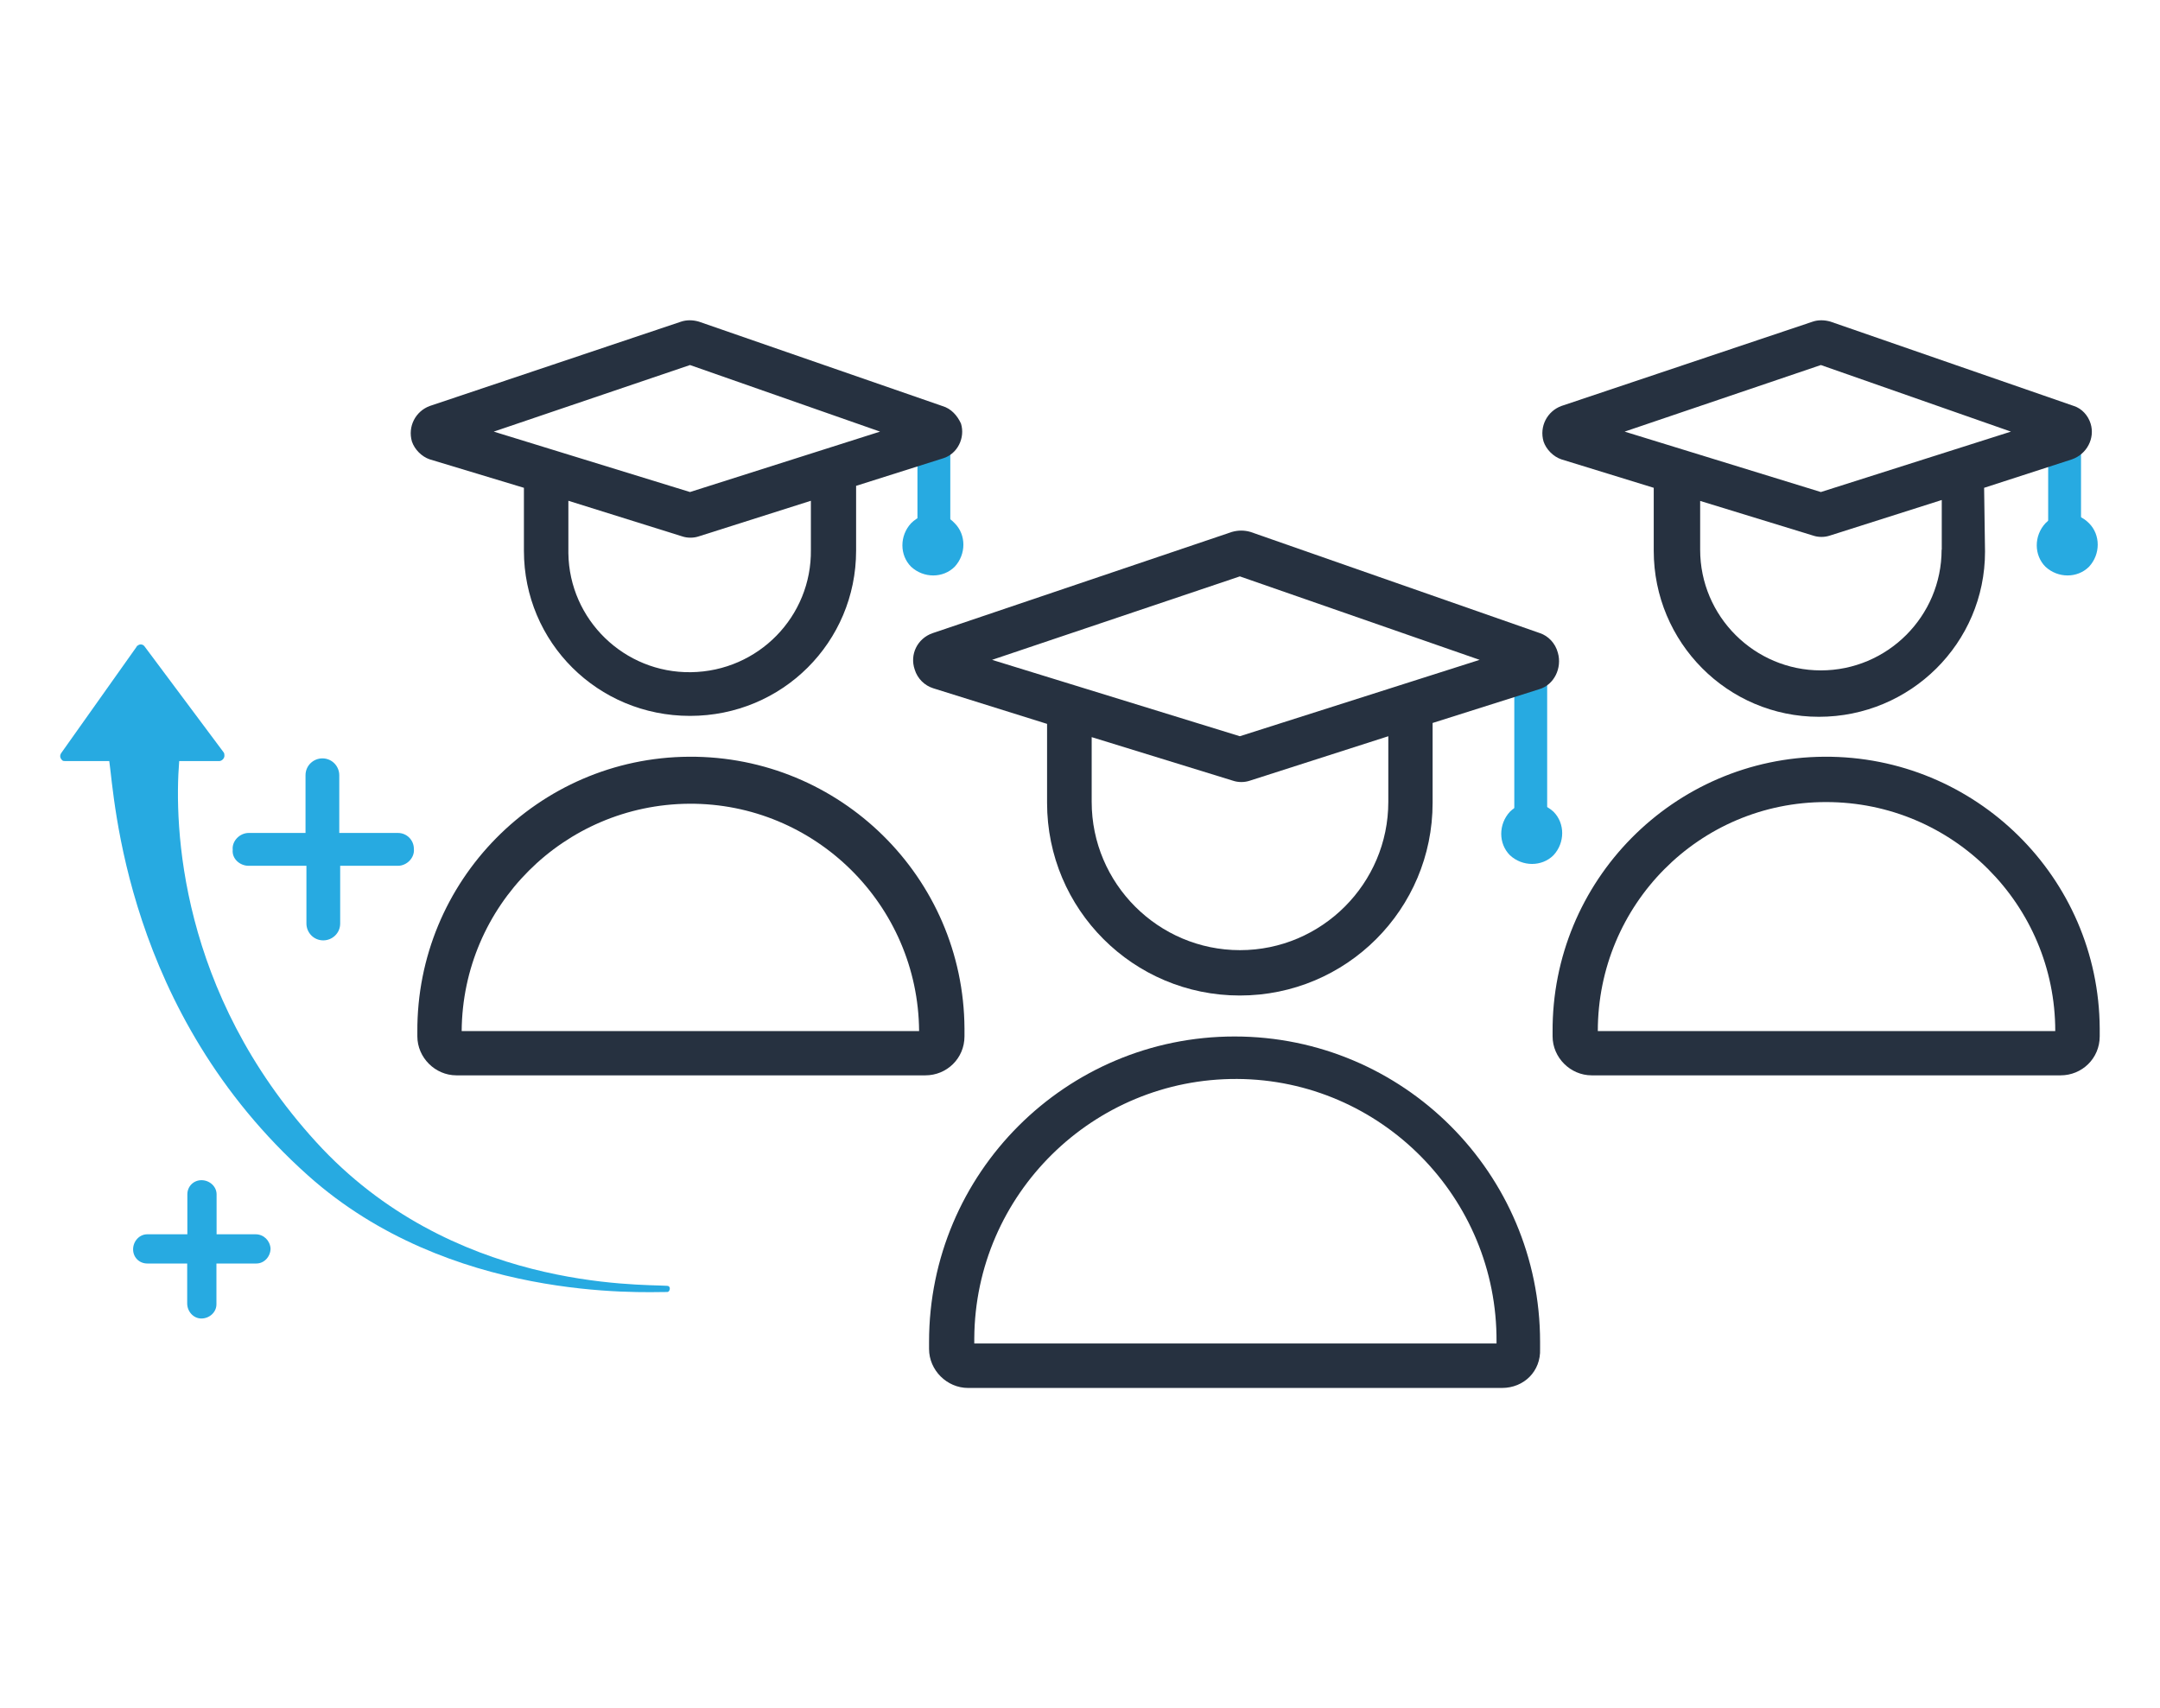
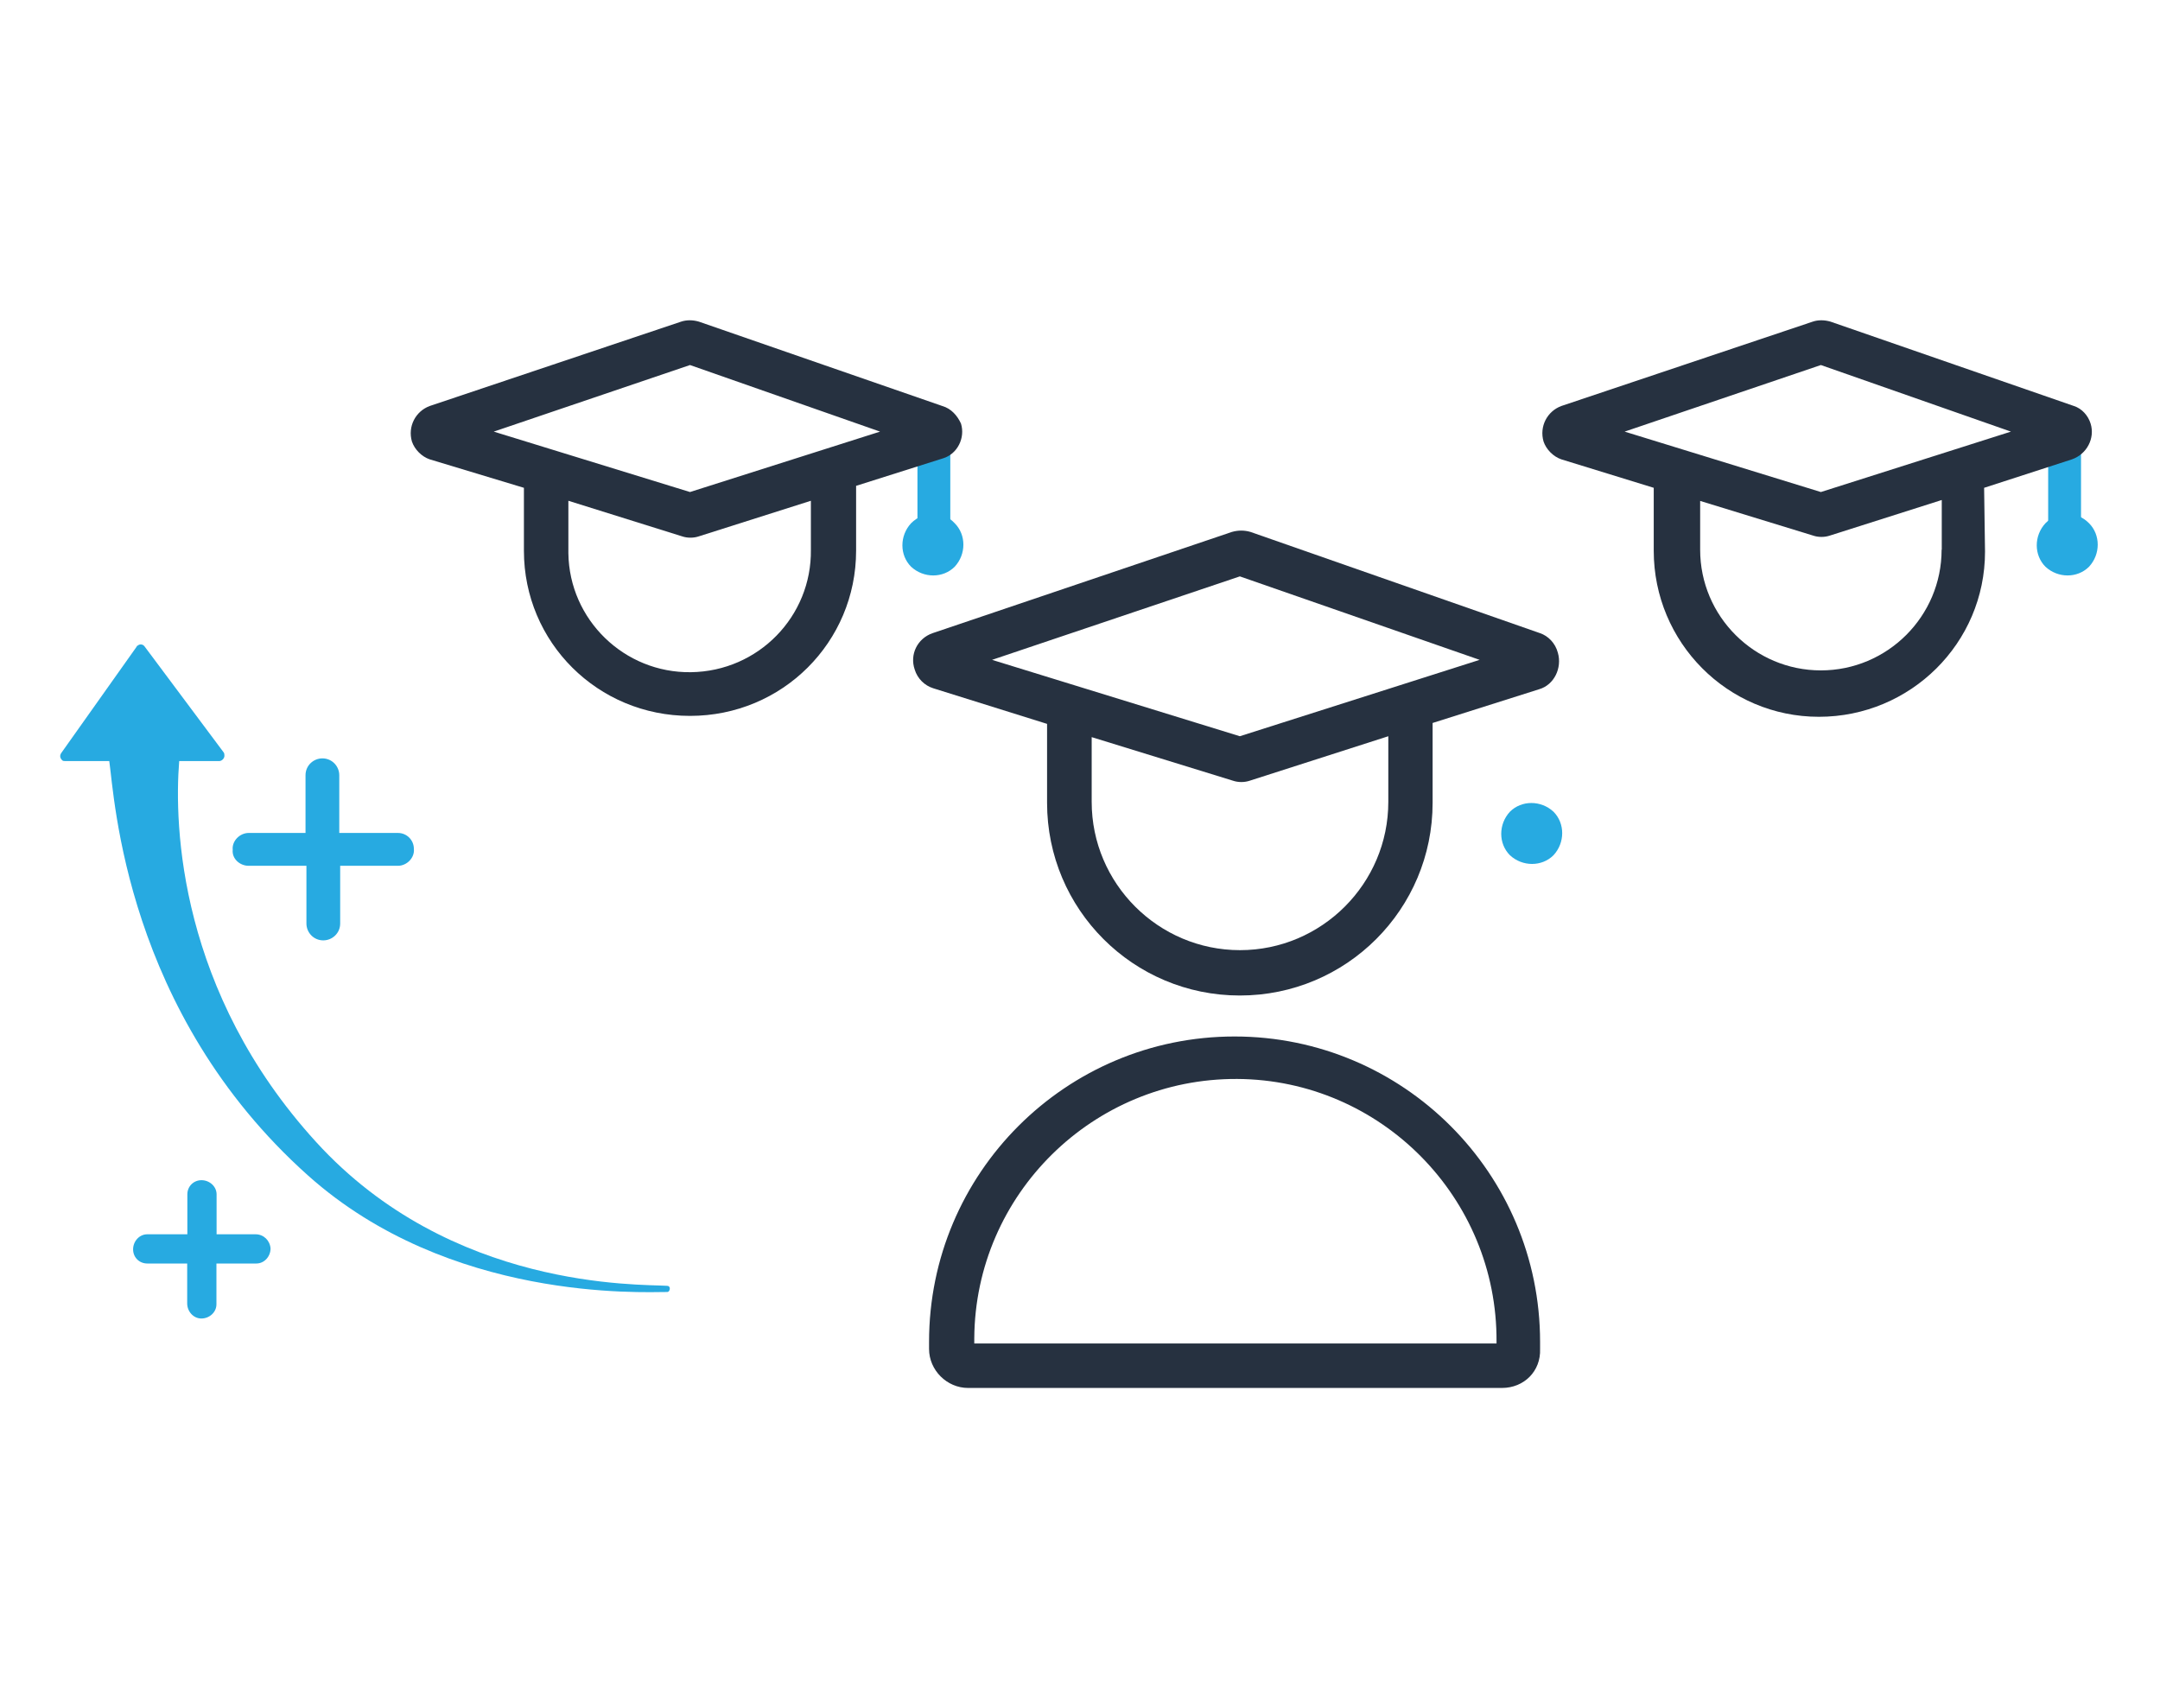
<svg xmlns="http://www.w3.org/2000/svg" width="110" height="87" viewBox="0 0 110 87" fill="none">
  <path d="M33.965 65.486C32.56 65.394 22.973 65.709 16.096 58.159C9.126 50.517 8.858 42.061 9.126 38.762H11.161C11.299 38.762 11.429 38.624 11.429 38.494C11.429 38.448 11.429 38.356 11.383 38.309L7.369 32.931C7.277 32.793 7.1 32.793 7.008 32.885C6.962 32.885 6.962 32.931 6.962 32.931L3.116 38.356C3.024 38.494 3.07 38.624 3.162 38.716C3.208 38.762 3.255 38.762 3.347 38.762H5.565C5.834 40.619 6.379 51.56 15.697 59.877C22.889 66.299 32.706 65.801 33.973 65.801C34.065 65.801 34.111 65.709 34.111 65.616C34.103 65.532 34.057 65.486 33.965 65.486Z" fill="#27AAE1" />
  <path d="M12.665 44.095H15.605V47.033C15.605 47.486 15.965 47.893 16.464 47.893C16.917 47.893 17.324 47.532 17.324 47.033V44.095H20.264C20.717 44.095 21.123 43.688 21.077 43.235C21.077 42.783 20.717 42.422 20.264 42.422H17.278V39.483C17.278 39.031 16.917 38.624 16.418 38.624C15.965 38.624 15.559 38.985 15.559 39.483V42.422H12.665C12.212 42.422 11.805 42.829 11.851 43.281C11.805 43.734 12.212 44.095 12.665 44.095Z" fill="#27AAE1" />
  <path d="M13.018 62.862H11.03V60.829C11.03 60.422 10.669 60.107 10.262 60.107C9.856 60.107 9.541 60.422 9.541 60.829V62.862H7.499C7.092 62.862 6.778 63.222 6.778 63.629C6.778 64.036 7.092 64.35 7.499 64.35H9.533V66.384C9.533 66.79 9.848 67.151 10.255 67.151C10.662 67.151 11.022 66.836 11.022 66.43V66.384V64.35H13.056C13.463 64.35 13.778 63.99 13.778 63.583C13.747 63.176 13.425 62.862 13.018 62.862Z" fill="#27AAE1" />
  <path d="M47.581 27.951C47.129 27.951 46.722 27.591 46.722 27.092V22.12C46.722 21.667 47.083 21.261 47.535 21.261C47.988 21.261 48.395 21.621 48.395 22.074V22.12V27.092C48.441 27.591 48.08 27.951 47.581 27.951Z" fill="#27AAE1" />
  <path d="M35.139 25.059L25.145 21.982L35.139 18.591L44.818 21.982L35.139 25.059ZM41.295 27.997C41.341 31.389 38.624 34.189 35.185 34.235C31.793 34.281 28.991 31.565 28.945 28.174V28.036V25.504L34.733 27.315C35.001 27.407 35.324 27.407 35.592 27.315L41.295 25.504V27.997ZM47.988 20.678L35.592 16.381C35.277 16.289 34.963 16.289 34.686 16.381L21.883 20.678C21.162 20.946 20.755 21.721 20.978 22.488C21.116 22.895 21.477 23.256 21.883 23.394L26.681 24.844V28.051C26.681 32.708 30.434 36.46 35.139 36.46C39.844 36.46 43.598 32.701 43.598 28.044V24.744L48.034 23.34C48.756 23.118 49.163 22.304 48.94 21.575C48.756 21.169 48.441 20.808 47.988 20.678Z" fill="#263140" />
  <path d="M105.164 27.951C104.711 27.951 104.305 27.591 104.305 27.092V22.12C104.305 21.667 104.665 21.261 105.118 21.261C105.571 21.261 105.978 21.621 105.978 22.074V22.12V27.092C106.024 27.591 105.663 27.951 105.164 27.951Z" fill="#27AAE1" />
  <path d="M92.73 25.059L82.736 21.982L92.73 18.591L102.409 21.982L92.73 25.059ZM98.878 27.997C98.878 31.389 96.115 34.143 92.73 34.143C89.345 34.143 86.582 31.389 86.582 27.997V25.512L92.331 27.276C92.599 27.368 92.922 27.368 93.19 27.276L98.886 25.465V27.997H98.878ZM105.617 20.678L93.221 16.381C92.906 16.289 92.584 16.289 92.315 16.381L79.512 20.678C78.791 20.946 78.384 21.721 78.607 22.488C78.745 22.895 79.106 23.256 79.512 23.394L84.218 24.844V28.051C84.218 32.708 87.971 36.506 92.63 36.506C97.289 36.506 101.089 32.755 101.089 28.097L101.043 24.844L105.517 23.394C106.285 23.125 106.692 22.312 106.469 21.583C106.346 21.169 106.024 20.808 105.617 20.678Z" fill="#263140" />
-   <path d="M77.977 42.015C77.524 42.015 77.117 41.655 77.117 41.156V33.783C77.117 33.33 77.478 32.923 77.931 32.923C78.384 32.923 78.791 33.284 78.791 33.737V33.783V41.202C78.837 41.655 78.476 42.015 77.977 42.015Z" fill="#27AAE1" />
  <path d="M63.14 37.496L50.521 33.606L63.14 29.355L75.352 33.606L63.14 37.496ZM70.701 37.496V40.841C70.701 45 67.308 48.391 63.148 48.391C58.987 48.391 55.595 45 55.595 40.841V37.542L62.787 39.76C63.056 39.852 63.378 39.852 63.647 39.76L70.701 37.496ZM78.43 32.248L63.685 27.092C63.37 27 63.056 27 62.733 27.092L47.489 32.248C46.722 32.517 46.315 33.33 46.584 34.105C46.722 34.557 47.083 34.918 47.535 35.056L53.323 36.867V40.887C53.323 46.312 57.713 50.701 63.14 50.701C68.567 50.701 72.957 46.312 72.957 40.887V36.821L78.384 35.102C79.151 34.88 79.558 34.013 79.336 33.245C79.205 32.747 78.837 32.386 78.43 32.248Z" fill="#263140" />
-   <path d="M23.511 52.512H46.806C46.76 46.09 41.51 40.895 35.093 40.934C28.715 40.98 23.557 46.136 23.511 52.512ZM47.129 54.767H23.242C22.16 54.767 21.254 53.862 21.254 52.78V52.558C21.208 44.87 27.402 38.586 35.093 38.54C42.784 38.494 49.071 44.686 49.117 52.374V52.558V52.78C49.117 53.908 48.211 54.767 47.129 54.767Z" fill="#263140" />
-   <path d="M81.37 52.512H104.666C104.666 46.09 99.461 40.849 92.999 40.849C86.528 40.842 81.37 46.09 81.37 52.512ZM104.942 54.767H81.055C79.973 54.767 79.067 53.862 79.067 52.78V52.558C79.021 44.87 85.215 38.586 92.906 38.54C100.597 38.494 106.884 44.686 106.93 52.374V52.558V52.78C106.93 53.908 106.024 54.767 104.942 54.767Z" fill="#263140" />
-   <path d="M49.616 68.424H76.212V68.332C76.258 61.005 70.332 54.99 63.002 54.951C55.672 54.913 49.662 60.828 49.616 68.156V68.286V68.424ZM76.488 70.688H49.301C48.219 70.688 47.313 69.782 47.313 68.701V68.34C47.313 59.747 54.282 52.788 62.871 52.788C71.46 52.788 78.43 59.754 78.43 68.34V68.701C78.476 69.829 77.616 70.688 76.488 70.688Z" fill="#263140" />
+   <path d="M49.616 68.424H76.212V68.332C76.258 61.005 70.332 54.99 63.002 54.951C55.672 54.913 49.662 60.828 49.616 68.156V68.286V68.424ZM76.488 70.688H49.301C48.219 70.688 47.313 69.782 47.313 68.701V68.34C47.313 59.747 54.282 52.788 62.871 52.788C71.46 52.788 78.43 59.754 78.43 68.34V68.701C78.476 69.829 77.616 70.688 76.488 70.688" fill="#263140" />
  <path d="M48.618 26.647C49.209 27.238 49.209 28.228 48.618 28.864C48.027 29.455 47.036 29.455 46.399 28.864C45.808 28.274 45.808 27.284 46.399 26.647C47.036 26.01 48.034 26.01 48.618 26.647Z" fill="#27AAE1" />
  <path d="M106.385 26.647C106.976 27.238 106.976 28.228 106.385 28.864C105.794 29.455 104.804 29.455 104.167 28.864C103.576 28.274 103.576 27.284 104.167 26.647C104.804 26.01 105.755 26.01 106.385 26.647Z" fill="#27AAE1" />
  <path d="M79.113 41.34C79.704 41.931 79.704 42.921 79.113 43.557C78.522 44.148 77.532 44.148 76.895 43.557C76.304 42.967 76.304 41.977 76.895 41.34C77.486 40.749 78.476 40.749 79.113 41.34Z" fill="#27AAE1" />
</svg>